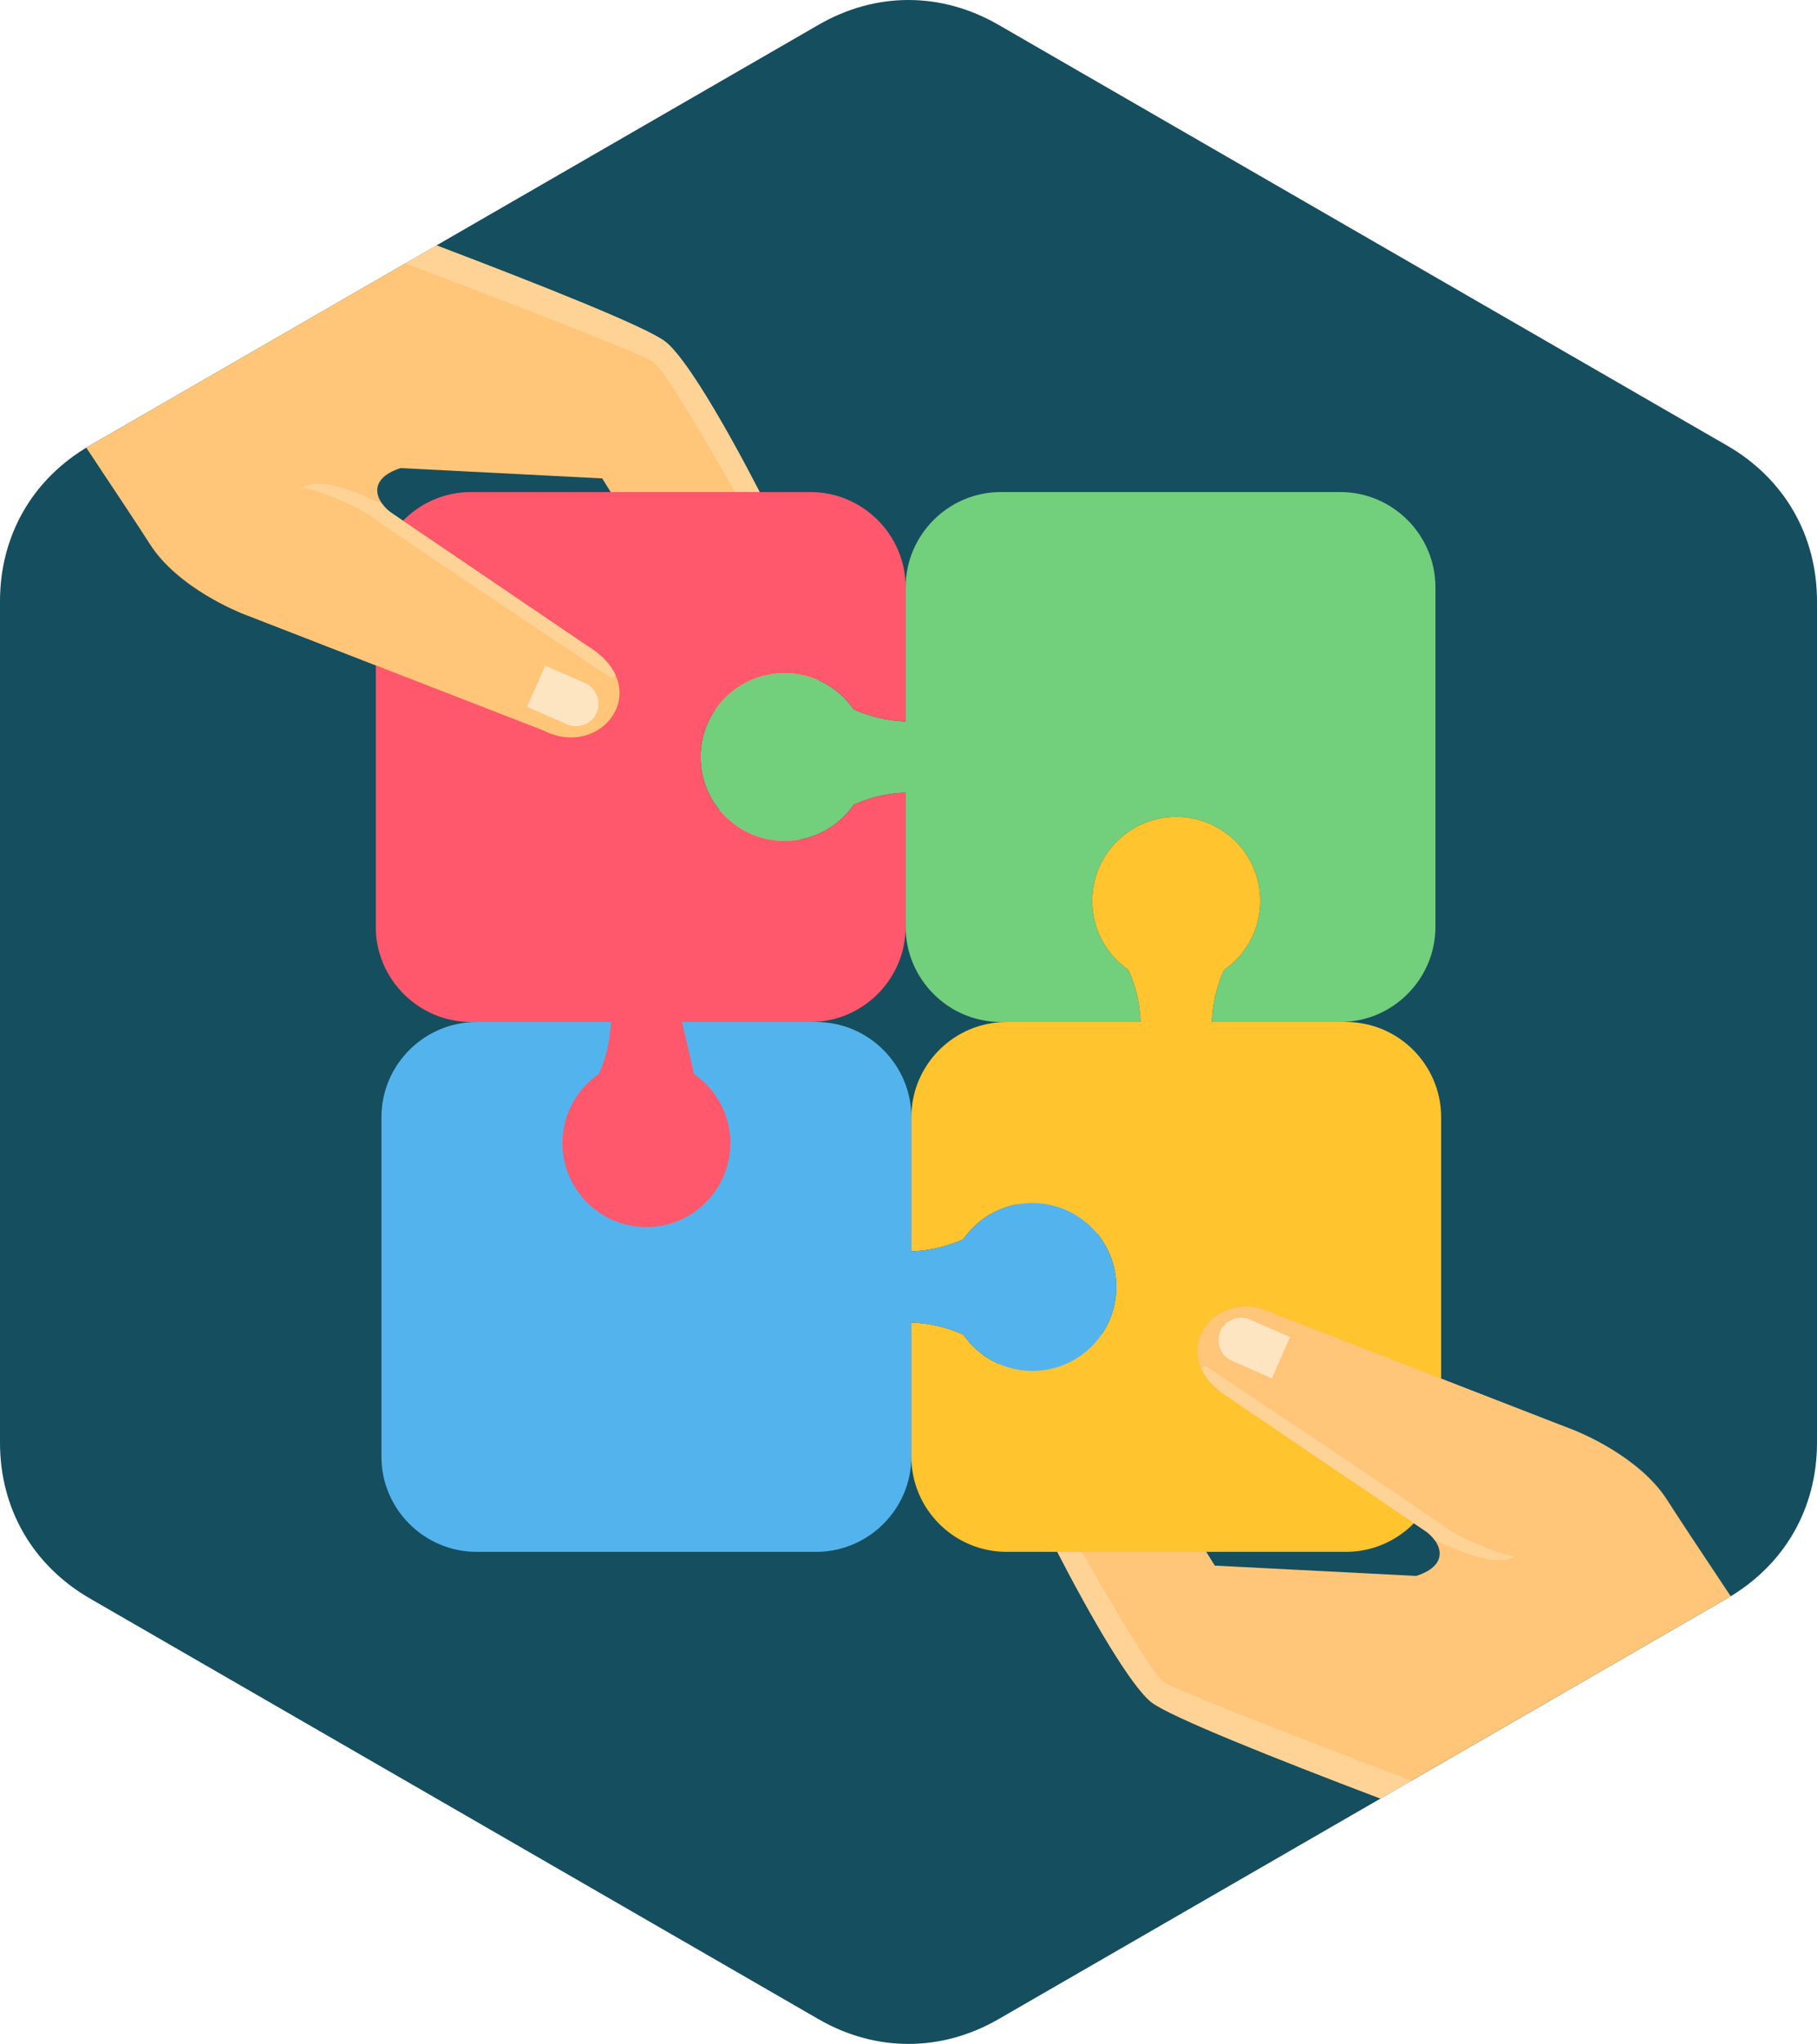
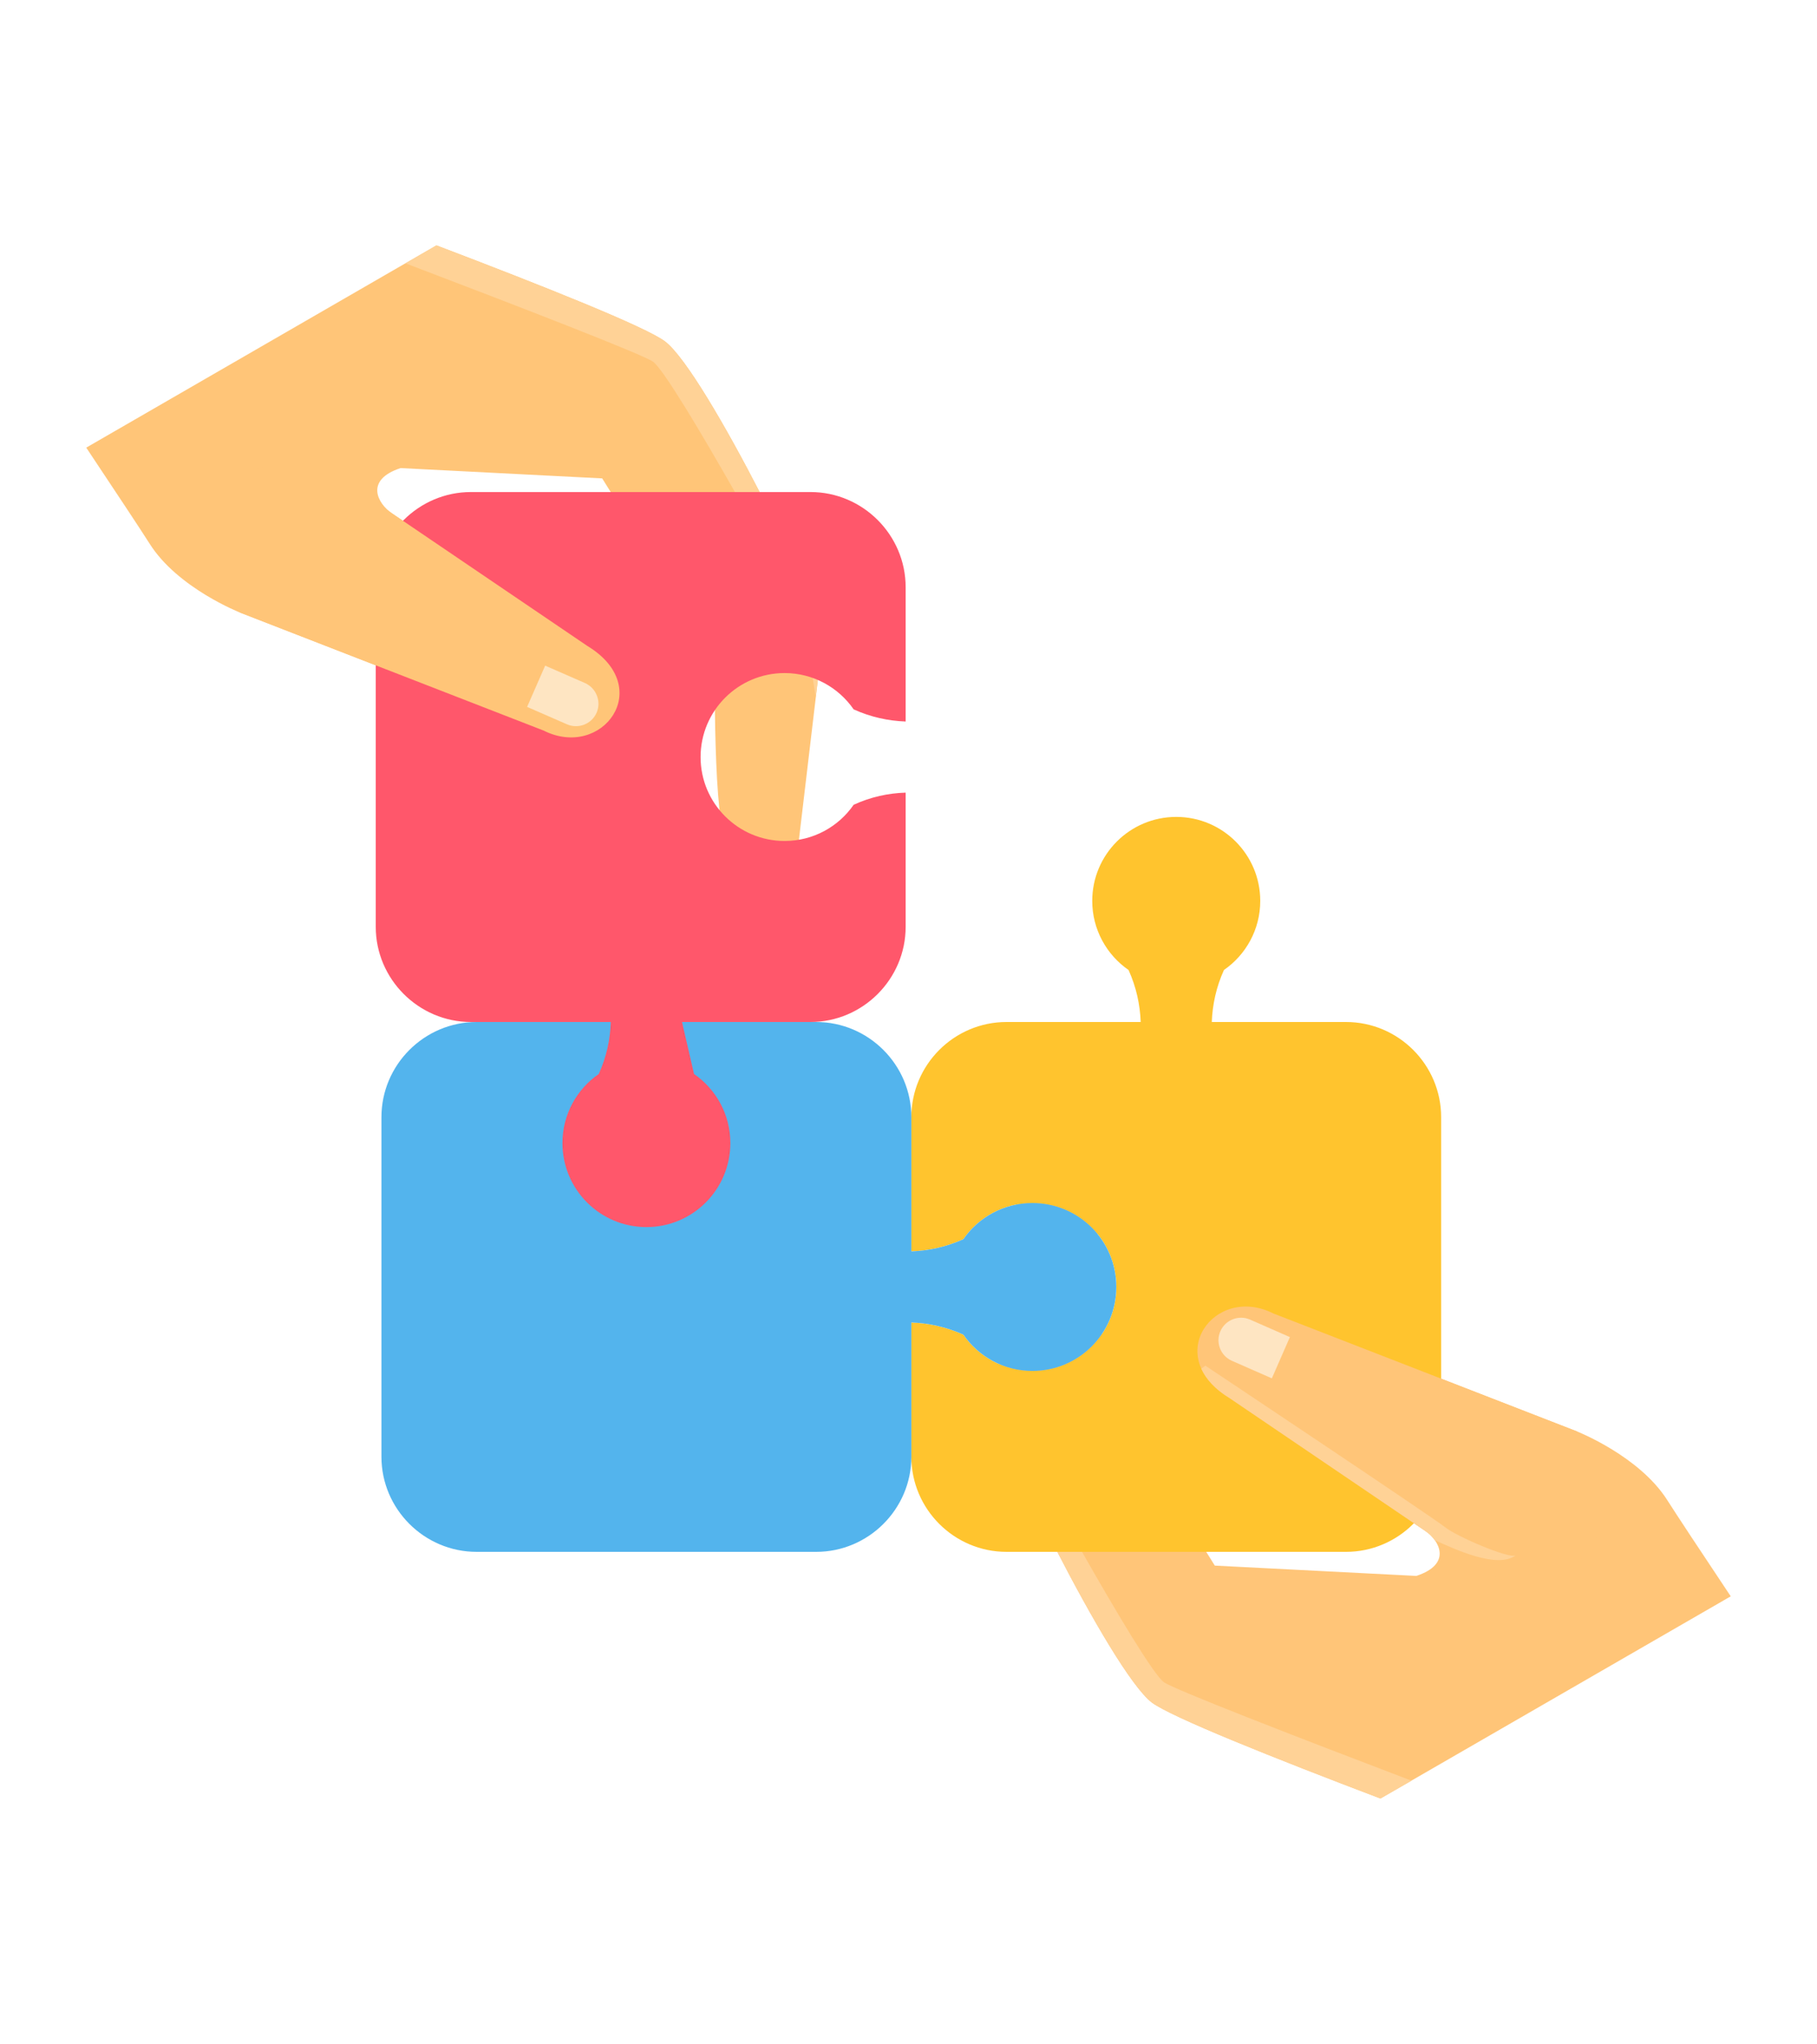
<svg xmlns="http://www.w3.org/2000/svg" viewBox="0 0 16915 19026">
  <defs>
    <style>.fil7{fill:#fee5c2}.fil1{fill:#ffc578}.fil2{fill:#ffd296}</style>
  </defs>
  <g id="Layer_x0020_1">
    <g id="_859775960">
-       <path fill="#154e5e" d="M9295 231l6782 3916c533 307 838 835 838 1450v7832c0 615-305 1142-838 1450l-6782 3916c-533 307-1143 307-1675 0L837 14879c-532-308-837-835-837-1450V5597c0-615 305-1143 837-1450L7620 231c532-308 1142-308 1675 0z" />
      <path d="M12851 16741c-986-374-1952-760-2129-894-380-292-1490-2565-1470-2735l251-2118s490 32 634 172c144 141 122 1726 122 1726l1050 1681 1876 96c338-111 213-332 82-420l-1820-1235c-639-387-139-1064 407-788l2824 1097s582 228 844 642c85 134 316 483 590 894-12 7-23 13-35 20l-3226 1862z" class="fil1" />
      <path d="M9320 12534l125 783s1199 2208 1391 2342c96 67 1211 500 2304 916l-289 166c-986-374-1952-760-2129-894-380-292-1490-2565-1470-2735l68-578z" class="fil2" />
      <path d="M4063 2284c986 375 1953 760 2129 895 381 291 1491 2565 1471 2734l-251 2118s-491-31-635-171c-144-141-122-1726-122-1726L5606 4453l-1877-96c-338 111-212 331-82 420l1820 1235c640 387 139 1063-406 788L2237 5703s-583-228-844-642c-85-134-317-484-590-894 11-7 23-14 34-20l3226-1863z" class="fil1" />
      <path d="M7594 6491l-124-783S6270 3500 6078 3366c-95-67-1211-499-2303-915l288-167c986 375 1953 760 2129 895 381 291 1491 2565 1471 2734l-69 578z" class="fil2" />
-       <path fill="#72cf7b" d="M9317 4580h3160c488 0 886 399 886 886v3161c0 487-398 886-886 886h-1196c6-162 41-325 113-484 204-141 338-377 338-643 0-432-350-782-782-782s-782 350-782 782c0 266 134 502 338 643 72 159 107 322 113 484H9317c-488 0-886-399-886-886V7378c-163 5-325 40-484 113-141 204-377 337-643 337-432 0-782-350-782-781 0-432 350-782 782-782 266 0 502 134 643 338 159 72 321 107 484 113V5466c0-487 398-886 886-886z" />
      <path fill="#ffc42e" d="M8484 10399v1249c162-6 324-41 484-113 141-204 376-337 643-337 432 0 781 349 781 781s-349 782-781 782c-267 0-502-134-643-338-160-72-322-107-484-113v1250c0 487 398 885 886 885h3160c488 0 886-398 886-885v-3161c0-488-398-886-886-886h-1249c6-162 41-325 113-484 204-141 338-377 338-643 0-432-350-782-782-782s-782 350-782 782c0 266 134 502 338 643 72 159 107 322 113 484H9370c-488 0-886 398-886 886z" />
      <path fill="#53b4ed" d="M8484 10399v1249c162-6 324-41 484-113 141-204 376-337 643-337 432 0 781 349 781 781s-349 782-781 782c-267 0-502-134-643-338-160-72-322-107-484-113v1250c0 487-399 885-886 885H4437c-487 0-886-398-886-885v-3161c0-488 399-886 886-886h3161c487 0 886 398 886 886z" />
      <path fill="#ff576b" d="M4384 4580h3161c487 0 886 399 886 886v1250c-163-6-325-41-484-113-141-204-377-338-643-338-432 0-782 350-782 782 0 431 350 781 782 781 266 0 502-133 643-337 159-73 321-108 484-113v1249c0 487-399 886-886 886H6349l112 484c204 141 338 376 338 643 0 432-350 782-781 782-432 0-782-350-782-782 0-267 134-502 338-643 72-159 107-322 112-484H4384c-487 0-886-399-886-886V5466c0-487 399-886 886-886z" />
      <g>
        <path d="M3647 4777l1820 1235c640 387 139 1063-407 788L2237 5703c-527-407-270-1249 296-1387 485-119 874 298 1114 461z" class="fil1" />
-         <path d="M3557 4689c25 35 57 66 90 88l1820 1235c136 82 221 177 264 274l-37 28S3586 4910 3455 4806c-97-78-583-291-650-259 172-129 570 61 752 142z" class="fil2" />
        <path d="M5075 6196l371 162c105 47 154 171 108 276-46 106-170 154-276 108l-371-162 168-384z" class="fil7" />
      </g>
      <path d="M13267 14249l-1820-1235c-639-387-139-1064 407-788l2824 1097c526 407 270 1249-296 1387-485 118-875-298-1115-461z" class="fil1" />
      <path d="M13357 14337c-25-35-57-66-90-88l-1820-1235c-136-82-220-178-264-274l38-28s2107 1404 2238 1508c97 78 584 291 651 258-173 129-570-60-753-141z" class="fil2" />
      <path d="M11840 12830l-371-163c-106-46-155-170-108-276 46-105 170-154 276-108l371 163-168 384z" class="fil7" />
    </g>
  </g>
</svg>